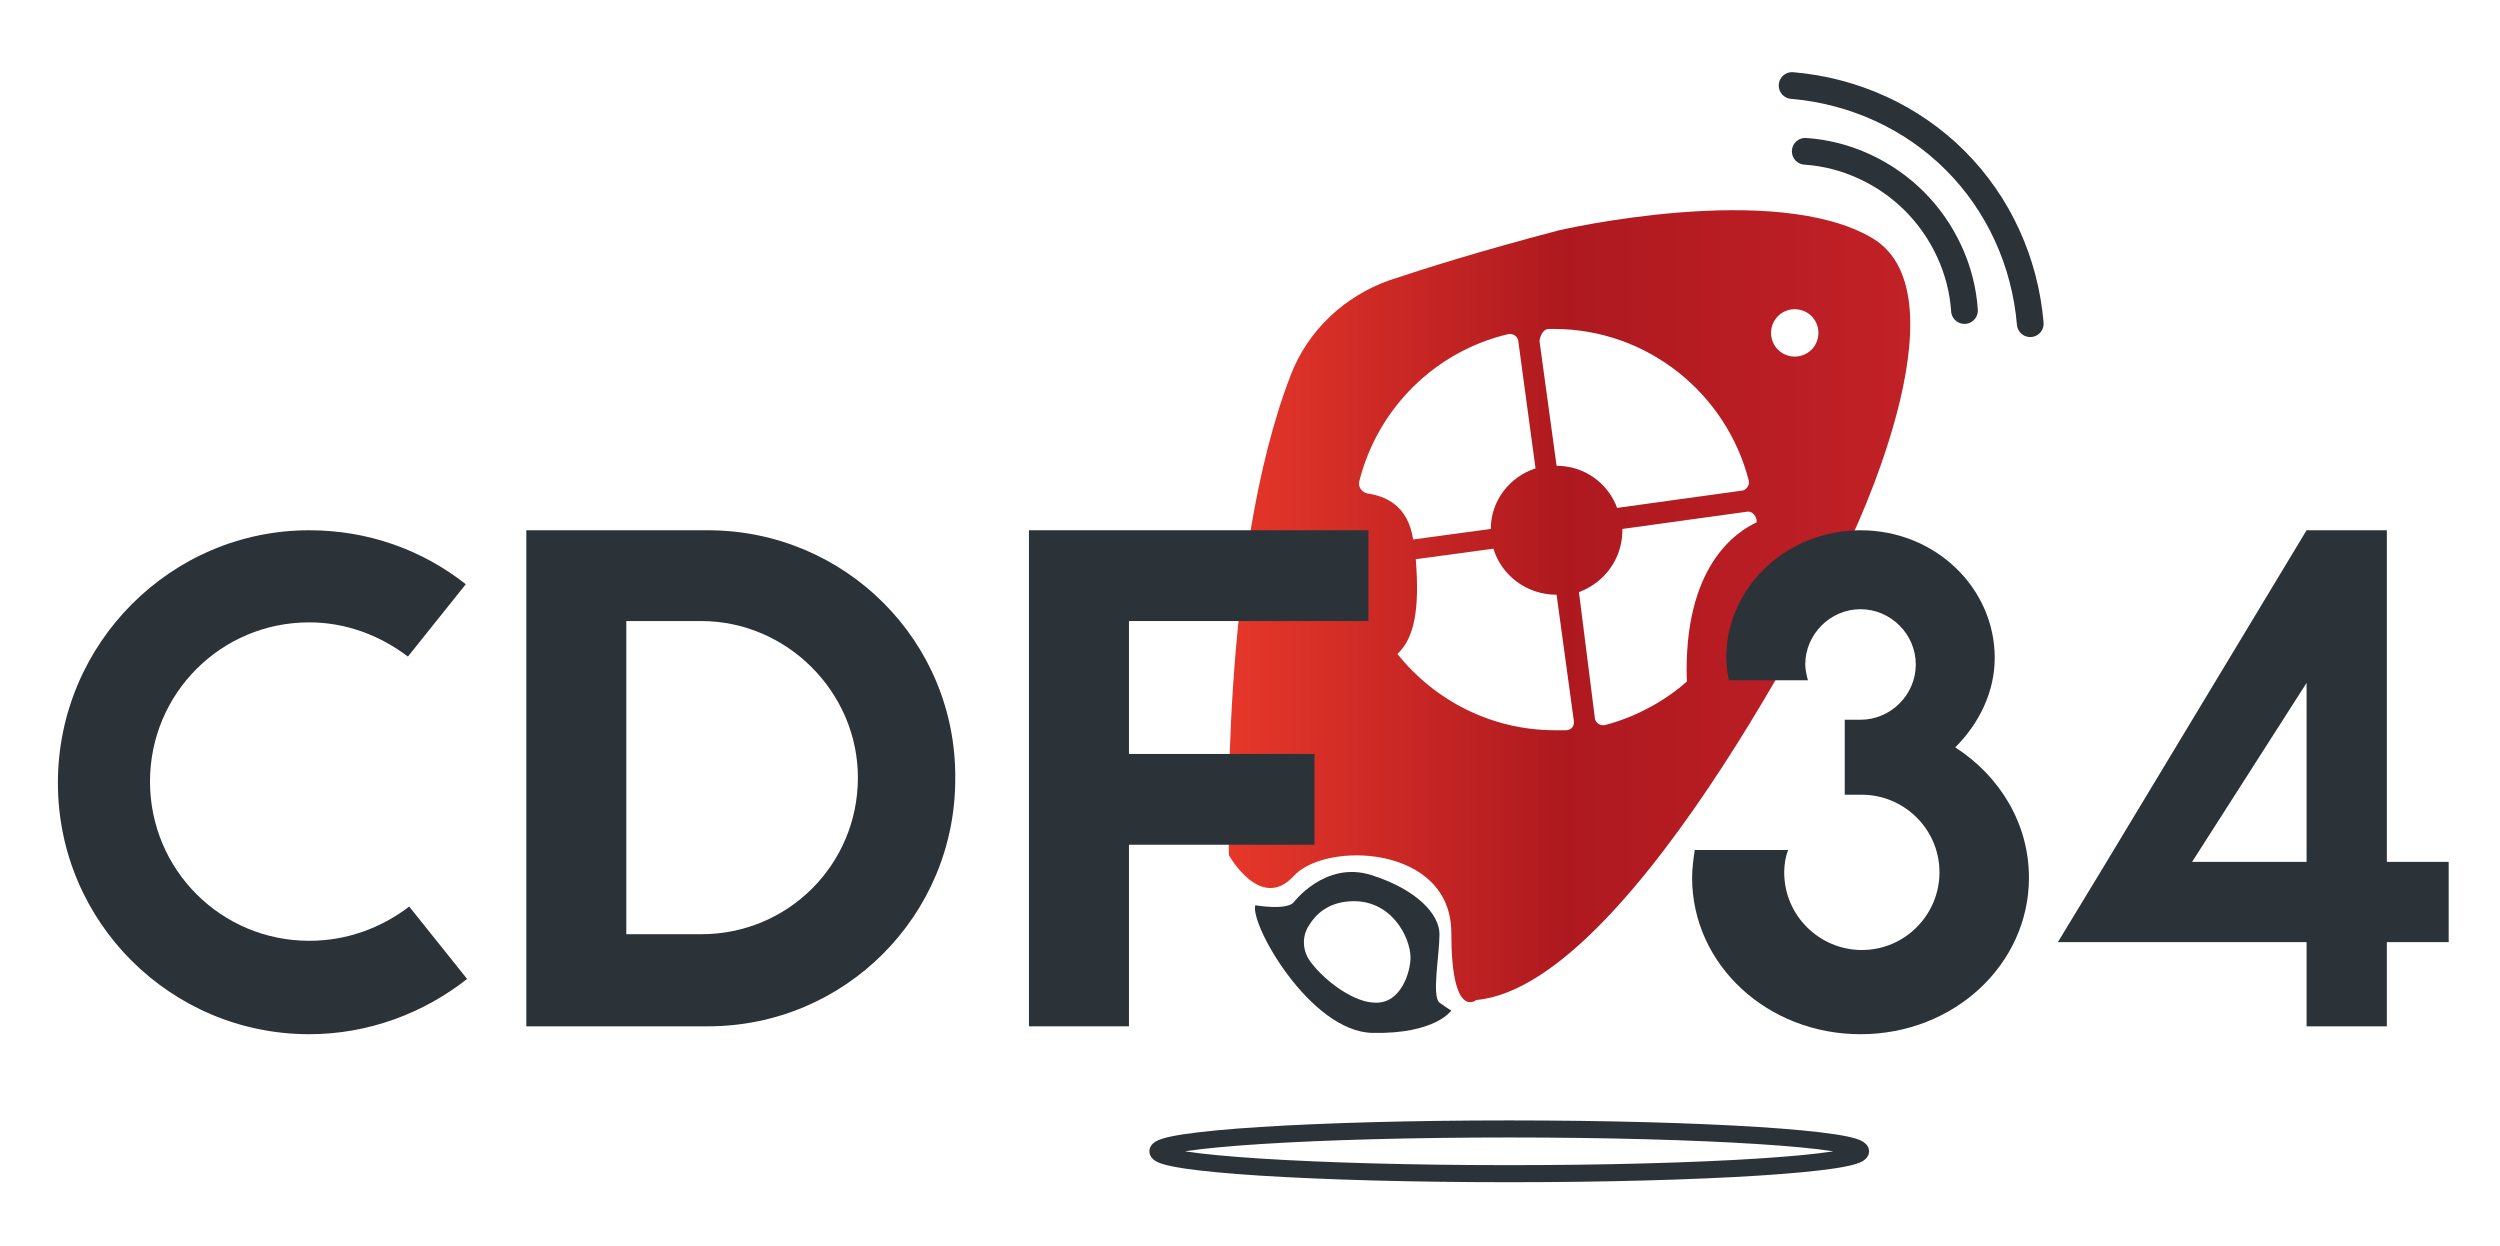
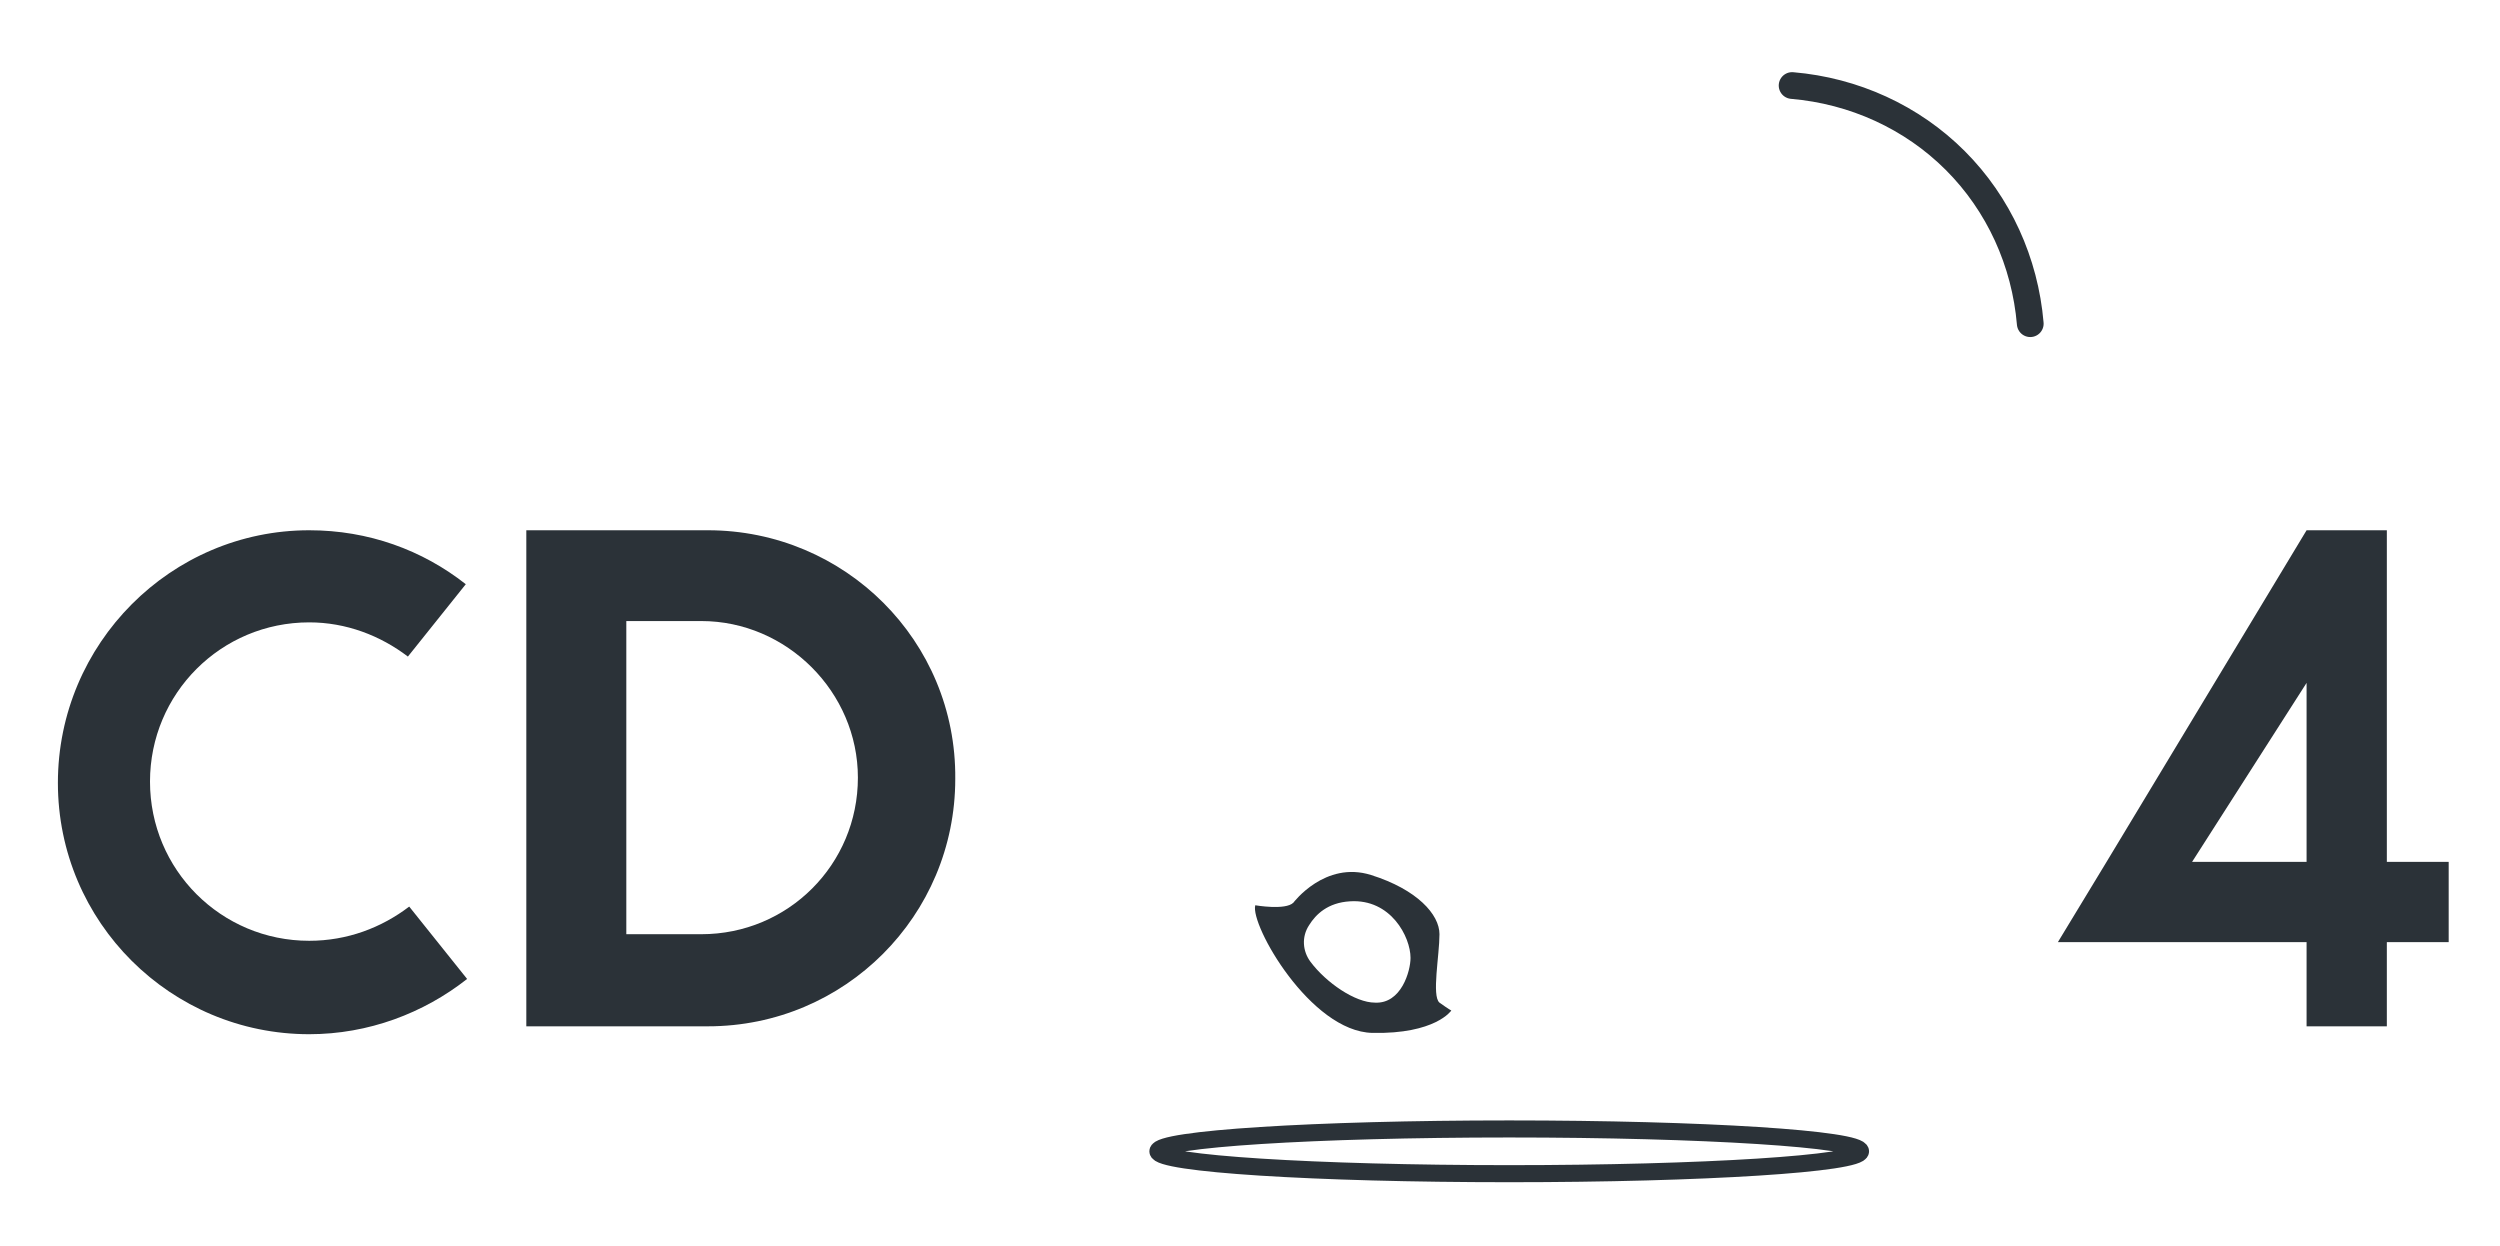
<svg xmlns="http://www.w3.org/2000/svg" version="1.1" id="Calque_1" x="0px" y="0px" viewBox="0 0 190 94.7" style="enable-background:new 0 0 190 94.7;" xml:space="preserve">
  <style type="text/css">
	.st0{fill:none;stroke:#2B3238;stroke-width:2.032;stroke-linecap:round;stroke-miterlimit:10;}
	.st1{fill:#2B3238;}
	.st2{fill:url(#SVGID_1_);}
	.st3{fill:none;stroke:#2B3238;stroke-width:1.297;stroke-miterlimit:10;}
</style>
  <path class="st0" d="M136.2,6.5c4.7,0.4,9.1,2.4,12.4,5.7s5.3,7.7,5.7,12.4" />
-   <path class="st0" d="M137.2,11.5c3.1,0.2,6.1,1.6,8.3,3.8s3.6,5.2,3.8,8.3" />
  <path class="st1" d="M109.4,76.2c-0.6-0.5,0-3.6,0-5.2c0-1.5-1.7-3.4-5.2-4.5c-3.5-1.1-5.9,2.1-5.9,2.1c-0.6,0.6-2.9,0.2-2.9,0.2  c-0.4,1.5,4.2,9.6,8.9,9.7c4.8,0.1,6-1.7,6-1.7S110.1,76.7,109.4,76.2z M104.5,76.2c-1.5,0-3.7-1.5-4.9-3.1  c-0.6-0.8-0.7-1.9-0.1-2.8c0.5-0.8,1.4-1.7,3.1-1.8c3.1-0.2,4.6,2.7,4.6,4.3C107.2,73.8,106.5,76.3,104.5,76.2z" />
  <linearGradient id="SVGID_1_" gradientUnits="userSpaceOnUse" x1="93.414" y1="46.084" x2="145.213" y2="46.084">
    <stop offset="0" style="stop-color:#E6372A" />
    <stop offset="0.494" style="stop-color:#AE191F" />
    <stop offset="1" style="stop-color:#C12127" />
  </linearGradient>
-   <path class="st2" d="M142.3,18.1c-7.4-4.4-23.8-0.6-23.8-0.6c-6.1,1.6-10.2,2.9-12.9,3.8c-3.4,1.2-6.2,3.8-7.5,7.2  C92.7,42.4,93.4,65,93.4,65s2.4,4.3,4.9,1.6c2.4-2.7,12-2.4,12,4.3c0,6.7,1.9,5.1,1.9,5.1c12.2-1.1,28.3-34.7,28.3-34.7  S149.7,22.5,142.3,18.1z M117.7,25c0.1,0,0.3,0,0.4,0c7.1,0,13.1,4.9,14.8,11.5c0.1,0.4-0.2,0.8-0.6,0.8l-9.4,1.3  c-0.7-1.9-2.5-3.2-4.6-3.2l-1.3-9.5C117.1,25.3,117.4,25,117.7,25z M103.3,36.6c1.4-5.6,5.8-9.9,11.3-11.2c0.4-0.1,0.8,0.2,0.8,0.6  l1.3,9.6c-1.9,0.6-3.4,2.4-3.4,4.6l-5.9,0.8c-0.4-2.6-2.1-3.3-3.5-3.5C103.5,37.4,103.2,37,103.3,36.6z M119,55.5  c-0.3,0-0.5,0-0.8,0c-4.9,0-9.2-2.3-12-5.8c1.3-1.2,1.7-3.4,1.4-7.2l5.9-0.8c0.6,2,2.5,3.5,4.8,3.5c0,0,0,0,0,0l1.3,9.5  C119.7,55.2,119.4,55.5,119,55.5z M128.2,51.8c-1.7,1.5-3.9,2.7-6.2,3.3c-0.4,0.1-0.8-0.2-0.8-0.6L120,45c1.9-0.7,3.3-2.5,3.3-4.7  c0,0,0-0.1,0-0.1l9.4-1.3c0.4-0.1,0.7,0.2,0.8,0.6c0,0.1,0,0.2,0,0.2C132,40.4,127.9,43,128.2,51.8z M136.4,27.1  c-1,0-1.8-0.8-1.8-1.8c0-1,0.8-1.8,1.8-1.8c1,0,1.8,0.8,1.8,1.8C138.2,26.3,137.4,27.1,136.4,27.1z" />
  <ellipse class="st3" cx="114.7" cy="87.5" rx="26.7" ry="1.7" />
  <g>
    <path class="st1" d="M23.5,71.5c-6.7,0-12.1-5.4-12.1-12.1s5.4-12.1,12.1-12.1c2.8,0,5.4,1,7.5,2.6l4.4-5.5   c-3.3-2.6-7.4-4.1-11.9-4.1C13,40.3,4.4,48.9,4.4,59.5S13,78.6,23.5,78.6c4.5,0,8.7-1.6,12-4.2l-4.4-5.5   C29,70.5,26.4,71.5,23.5,71.5z" />
  </g>
  <path class="st1" d="M53.8,40.3H40V78h13.8c10.4,0,18.8-8.4,18.8-18.8v0C72.7,48.7,64.2,40.3,53.8,40.3z M65.2,59.1  c0,6.6-5.3,11.9-11.9,11.9h-5.7V47.2h5.7C59.8,47.2,65.2,52.6,65.2,59.1L65.2,59.1z" />
-   <polygon class="st1" points="104,47.2 104,40.3 85.8,40.3 79.1,40.3 78.2,40.3 78.2,78 85.8,78 85.8,64.2 99.9,64.2 99.9,57.3   85.8,57.3 85.8,47.2 " />
-   <path class="st1" d="M148.6,56.8c1.8-1.8,3-4.2,3-6.8c0-5.3-4.5-9.7-10.2-9.7c-5.6,0-10.2,4.3-10.2,9.7c0,0.6,0.1,1.2,0.2,1.7h6  c-0.1-0.4-0.2-0.8-0.2-1.2c0-2.3,1.9-4.2,4.2-4.2c2.3,0,4.2,1.9,4.2,4.2s-1.9,4.2-4.2,4.2c-0.4,0-1.2,0-1.2,0v0.1v4.8v0.8  c0,0,0.8,0,1.3,0c3.2,0,5.9,2.6,5.9,5.9c0,3.2-2.6,5.9-5.9,5.9c-3.2,0-5.9-2.6-5.9-5.9c0-0.6,0.1-1.2,0.3-1.7h-7.1  c-0.1,0.7-0.2,1.4-0.2,2.1c0,6.6,5.7,11.9,12.8,11.9c7.1,0,12.8-5.3,12.8-11.9C154.2,62.6,152,59,148.6,56.8z" />
  <path class="st1" d="M181.4,65.5V40.3h-6.1l-15.2,25.2l-3.7,6.1h6.3h12.6V78h6.1v-6.4h4.7v-6.1H181.4z M175.3,65.5h-8.7l8.7-13.6  V65.5z" />
</svg>